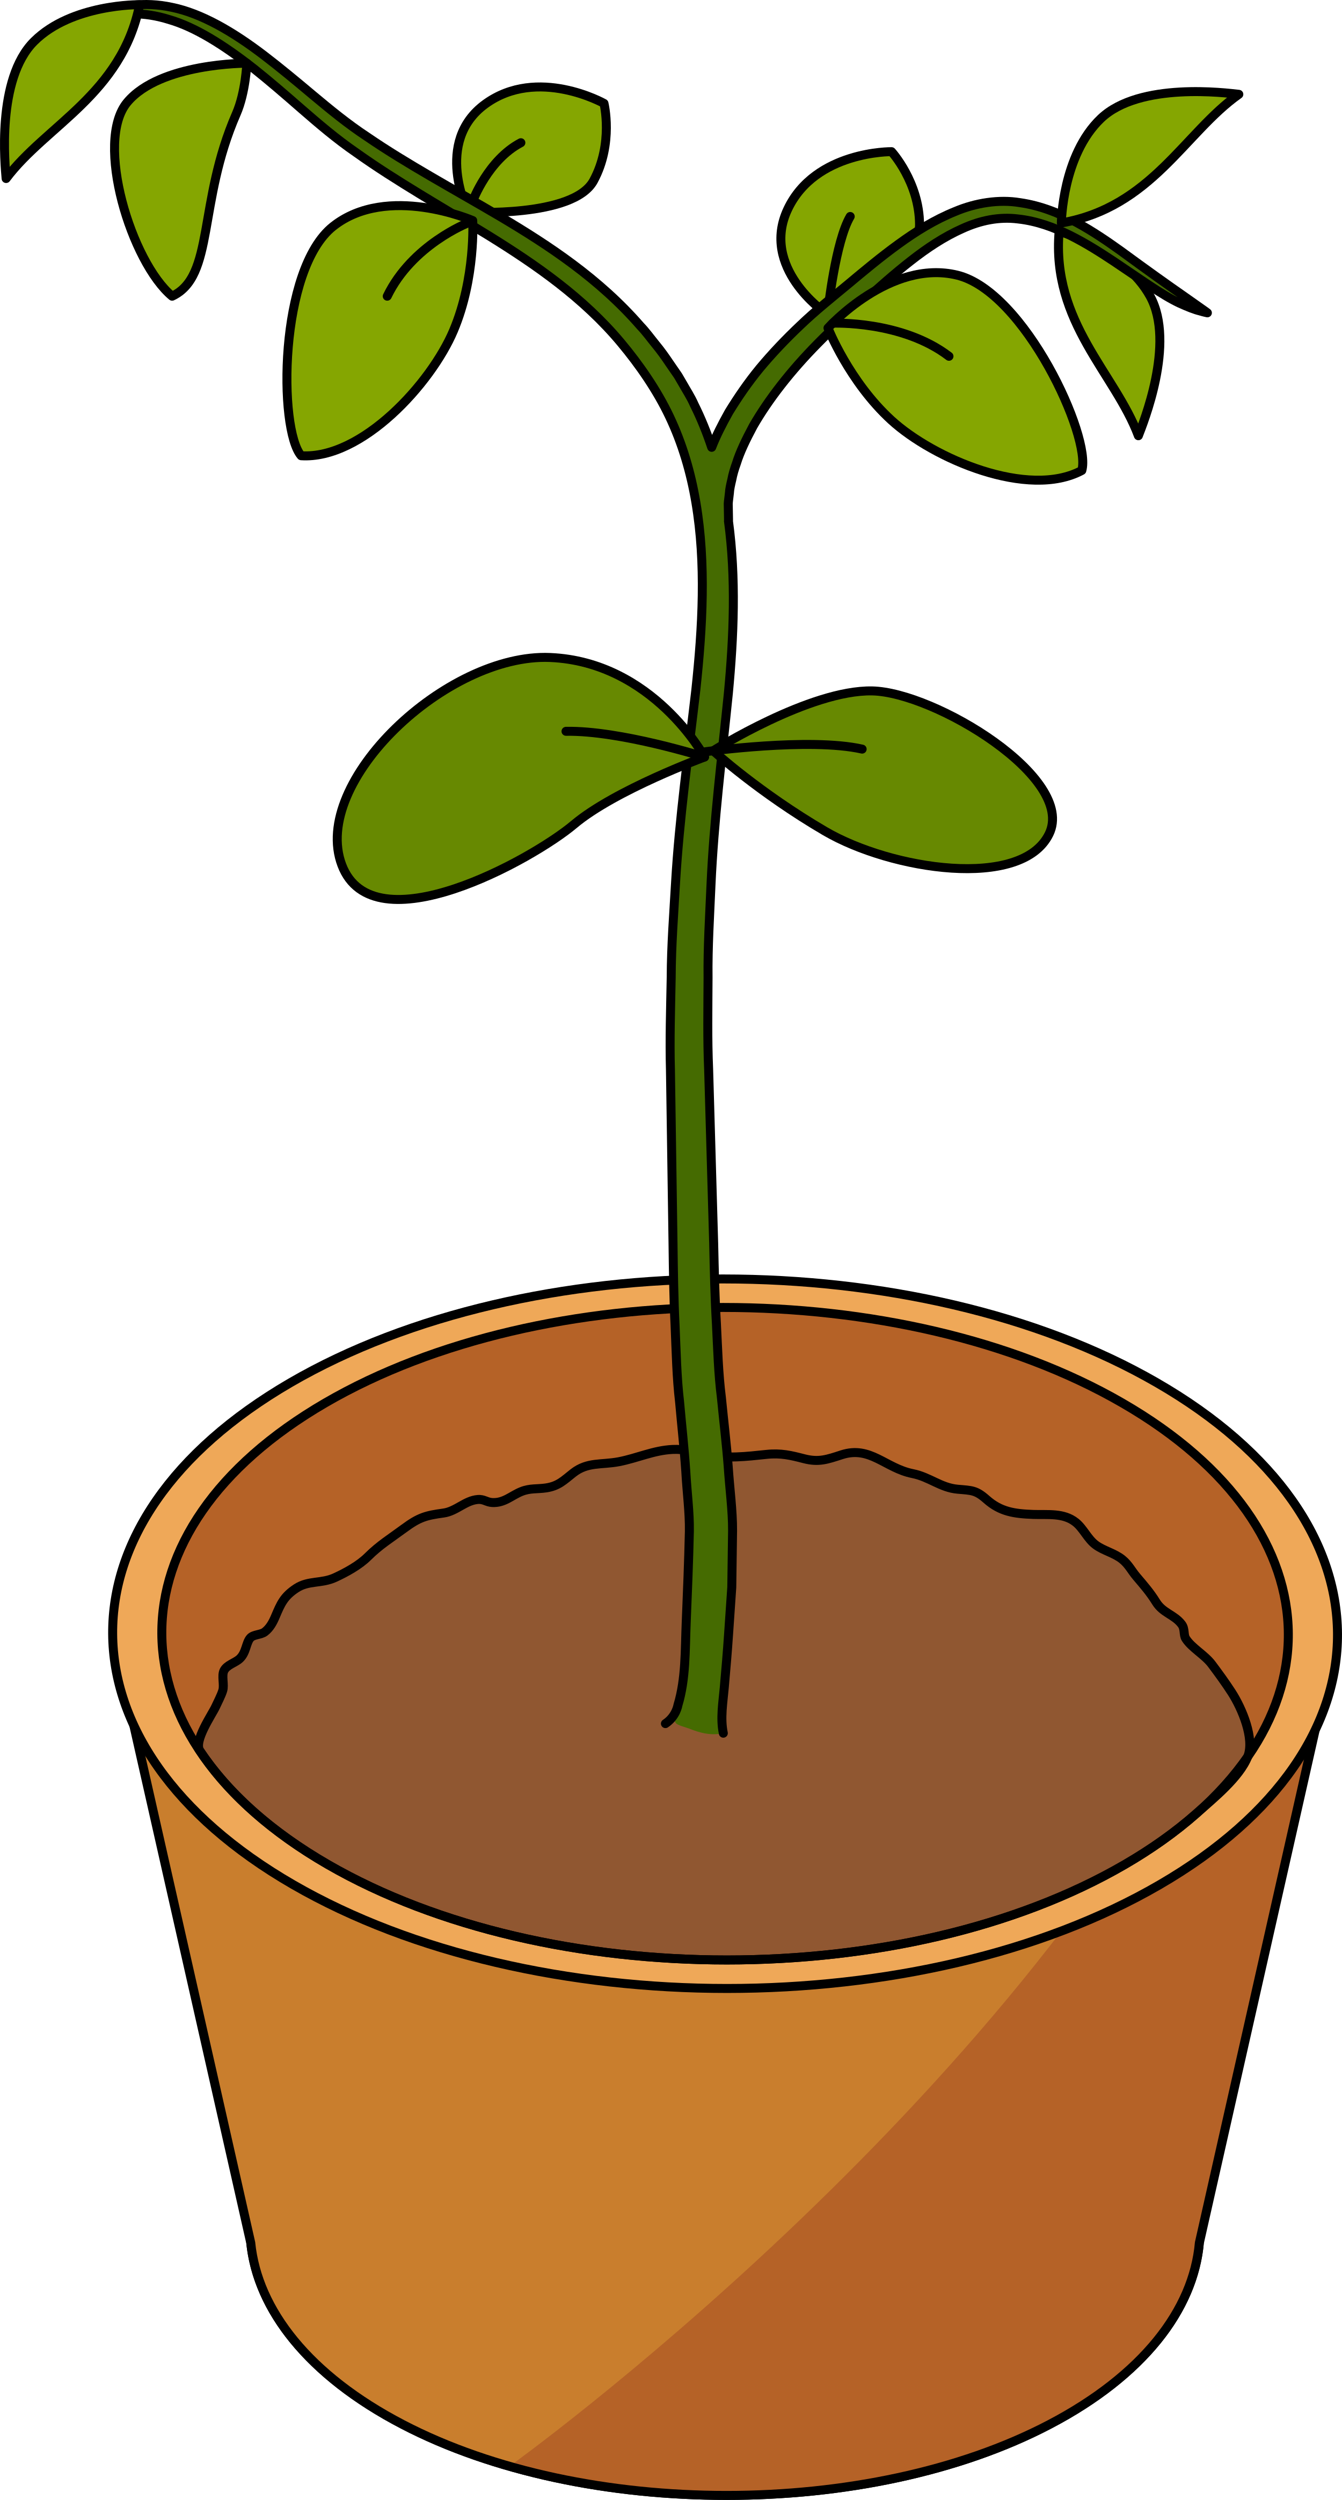
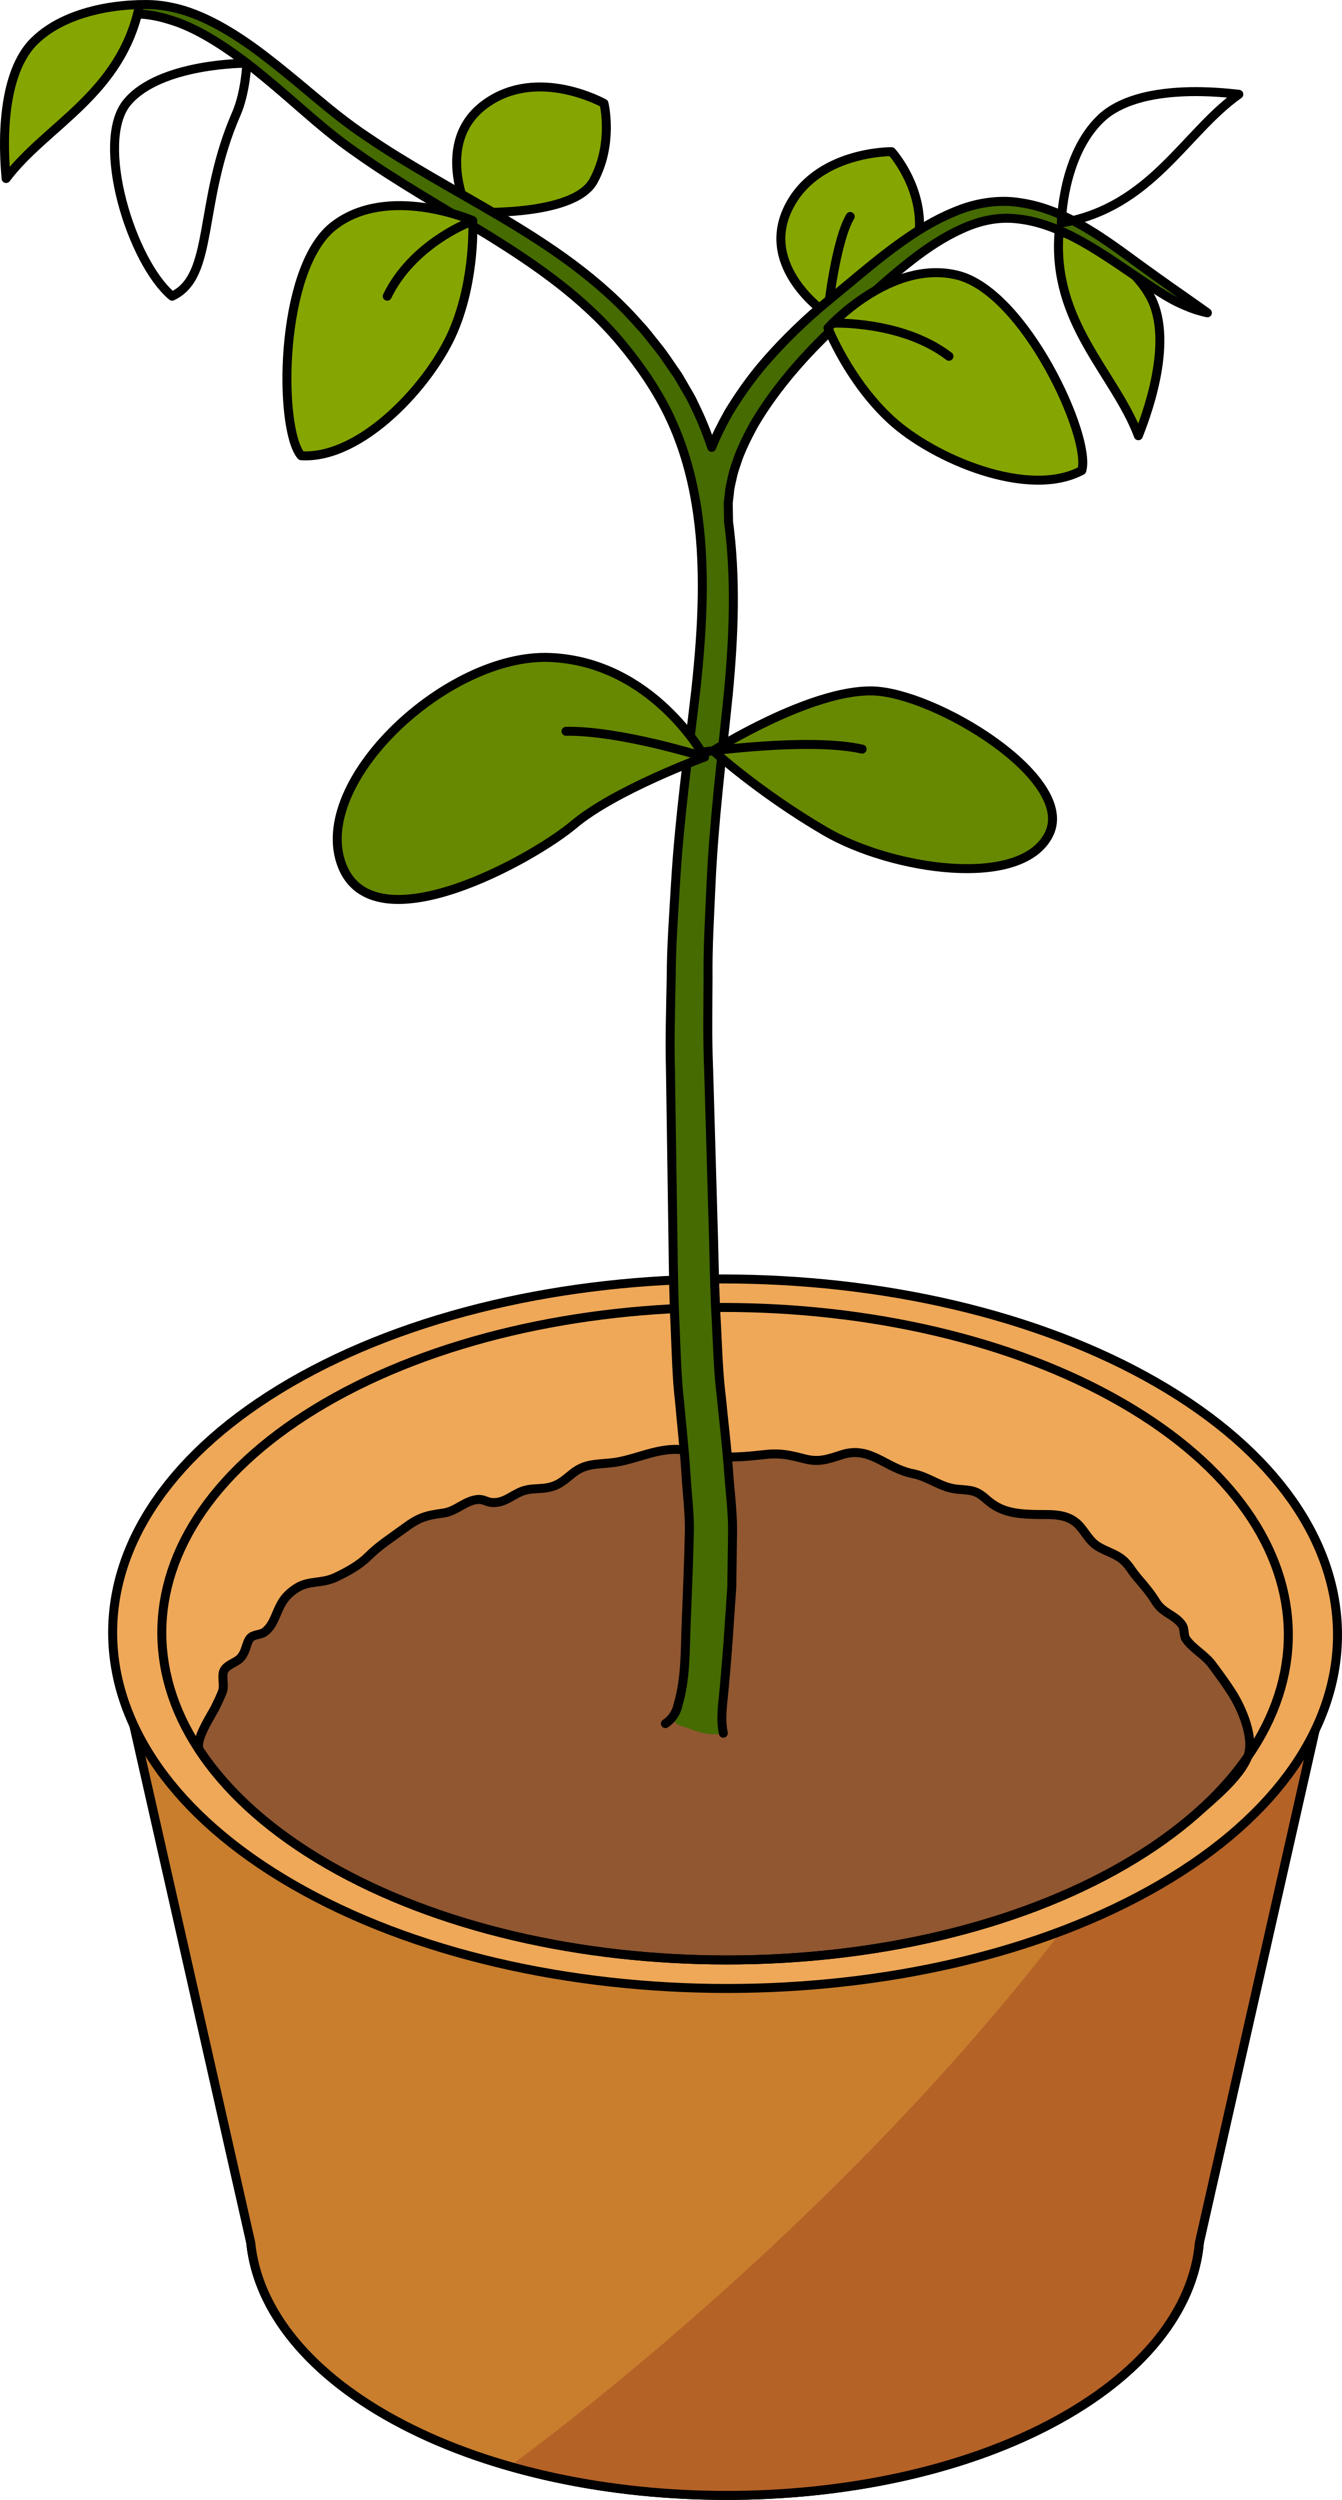
<svg xmlns="http://www.w3.org/2000/svg" version="1.1" id="Layer_1" x="0px" y="0px" width="149.495px" height="278.467px" viewBox="0 0 149.495 278.467" enable-background="new 0 0 149.495 278.467" xml:space="preserve">
  <g>
    <g>
      <g>
        <g enable-background="new    ">
          <g>
            <path fill="none" stroke="#000000" stroke-linecap="round" stroke-linejoin="round" stroke-miterlimit="10" d="       M119.475,228.027c-21.099-12.761-56.708-12.768-77.667,0c-20.079,12.23-18.008,31.067,3.048,42.032       c20.247,10.545,51.933,10.545,72.058,0C137.855,259.086,139.695,240.256,119.475,228.027" />
            <path fill="#C97E2D" d="M148.929,181.984H12.599l15.334,67.849l0,0c0.754,7.5,6.5,14.798,16.923,20.227       c20.247,10.545,51.933,10.545,72.058,0c10.364-5.43,16.028-12.729,16.692-20.227l0,0L148.929,181.984z" />
            <path fill="#B56227" d="M56.759,274.72c19.371,5.535,43.648,3.987,60.154-4.661c10.364-5.43,16.028-12.729,16.692-20.227       l15.323-67.849h-7.555c-1.599,1.401-3.272,2.912-5.028,4.548C112.484,234.77,56.781,274.704,56.759,274.72z" />
            <path fill="none" stroke="#000000" stroke-linecap="round" stroke-linejoin="round" stroke-miterlimit="10" d="       M148.929,181.984H12.599l15.334,67.849l0,0c0.754,7.5,6.5,14.798,16.923,20.227c20.247,10.545,51.933,10.545,72.058,0       c10.364-5.43,16.028-12.729,16.692-20.227l0,0L148.929,181.984z" />
          </g>
        </g>
      </g>
      <g>
        <g enable-background="new    ">
          <g>
            <path fill="#EFA858" stroke="#000000" stroke-linecap="round" stroke-linejoin="round" stroke-miterlimit="10" d="       M128.873,154.025c-26.688-15.41-69.996-15.416-96.527,0c-26.527,15.421-26.371,40.502,0.315,55.911       c26.706,15.418,69.998,15.418,96.528,0S155.578,169.442,128.873,154.025" />
          </g>
        </g>
      </g>
      <g>
        <g enable-background="new    ">
          <g>
-             <path fill="#B56227" d="M125.011,156.272c-24.547-14.173-64.377-14.181-88.776,0c-24.399,14.18-24.255,37.248,0.288,51.419       c24.562,14.179,64.378,14.179,88.776,0C149.702,193.512,149.571,170.447,125.011,156.272" />
-           </g>
+             </g>
        </g>
      </g>
      <path fill="#905731" d="M22.259,195.011c3.077,4.623,7.821,8.961,14.264,12.68c24.562,14.179,64.378,14.179,88.776,0    c2.836-1.648,5.544-3.531,8-5.705c1.819-1.608,4.796-4.004,5.702-6.328c0.778-1.997-0.642-5.348-1.8-7.143    c-0.688-1.063-1.456-2.119-2.214-3.13c-0.789-1.054-2.232-1.812-2.895-2.854c-0.279-0.439-0.066-1.082-0.461-1.6    c-0.819-1.081-2.084-1.236-2.845-2.469c-0.673-1.088-1.37-1.88-2.177-2.831c-0.571-0.673-0.871-1.339-1.58-1.917    c-0.884-0.721-2.079-0.965-2.967-1.619c-0.912-0.675-1.375-1.842-2.235-2.525c-1.354-1.074-3.098-0.816-4.723-0.874    c-2.131-0.077-3.66-0.302-5.205-1.672c-1.173-1.04-1.633-0.998-3.218-1.137c-1.889-0.164-3.133-1.365-5.008-1.737    c-3.054-0.608-4.725-3.133-7.911-2.102c-1.619,0.524-2.556,0.866-4.198,0.441c-1.469-0.38-2.565-0.648-4.158-0.484    c-2.311,0.24-4.428,0.51-6.735,0.005c-1.308-0.286-2.39-0.618-3.75-0.554c-2.128,0.102-3.936,0.974-5.983,1.367    c-1.959,0.372-3.49,0.003-5.086,1.253c-1.041,0.819-1.635,1.463-3.034,1.668c-0.979,0.143-1.771,0.013-2.726,0.396    c-1.118,0.444-1.912,1.3-3.248,1.232c-0.652-0.035-0.923-0.396-1.618-0.341c-1.397,0.11-2.405,1.313-3.804,1.508    c-1.953,0.268-2.712,0.461-4.396,1.705c-1.529,1.13-2.735,1.857-4.052,3.166c-0.957,0.95-2.412,1.748-3.655,2.321    c-1.52,0.698-2.942,0.292-4.308,1.184c-1.397,0.915-1.735,1.741-2.331,3.14c-0.273,0.644-0.605,1.285-1.187,1.73    c-0.426,0.325-1.243,0.274-1.599,0.656c-0.491,0.532-0.461,1.659-1.194,2.33c-0.513,0.471-1.431,0.68-1.749,1.323    c-0.288,0.584,0.057,1.583-0.137,2.22c-0.166,0.551-0.559,1.288-0.779,1.773C23.64,190.964,21.548,193.947,22.259,195.011z" />
      <path fill="none" stroke="#000000" stroke-linecap="round" stroke-linejoin="round" stroke-miterlimit="10" d="M22.259,195.011    c3.077,4.623,7.821,8.961,14.264,12.68c24.562,14.179,64.378,14.179,88.776,0c2.836-1.648,5.544-3.531,8-5.705    c1.819-1.608,4.796-4.004,5.702-6.328c0.778-1.997-0.642-5.348-1.8-7.143c-0.688-1.063-1.456-2.119-2.214-3.13    c-0.789-1.054-2.232-1.812-2.895-2.854c-0.279-0.439-0.066-1.082-0.461-1.6c-0.819-1.081-2.084-1.236-2.845-2.469    c-0.673-1.088-1.37-1.88-2.177-2.831c-0.571-0.673-0.871-1.339-1.58-1.917c-0.884-0.721-2.079-0.965-2.967-1.619    c-0.912-0.675-1.375-1.842-2.235-2.525c-1.354-1.074-3.098-0.816-4.723-0.874c-2.131-0.077-3.66-0.302-5.205-1.672    c-1.173-1.04-1.633-0.998-3.218-1.137c-1.889-0.164-3.133-1.365-5.008-1.737c-3.054-0.608-4.725-3.133-7.911-2.102    c-1.619,0.524-2.556,0.866-4.198,0.441c-1.469-0.38-2.565-0.648-4.158-0.484c-2.311,0.24-4.428,0.51-6.735,0.005    c-1.308-0.286-2.39-0.618-3.75-0.554c-2.128,0.102-3.936,0.974-5.983,1.367c-1.959,0.372-3.49,0.003-5.086,1.253    c-1.041,0.819-1.635,1.463-3.034,1.668c-0.979,0.143-1.771,0.013-2.726,0.396c-1.118,0.444-1.912,1.3-3.248,1.232    c-0.652-0.035-0.923-0.396-1.618-0.341c-1.397,0.11-2.405,1.313-3.804,1.508c-1.953,0.268-2.712,0.461-4.396,1.705    c-1.529,1.13-2.735,1.857-4.052,3.166c-0.957,0.95-2.412,1.748-3.655,2.321c-1.52,0.698-2.942,0.292-4.308,1.184    c-1.397,0.915-1.735,1.741-2.331,3.14c-0.273,0.644-0.605,1.285-1.187,1.73c-0.426,0.325-1.243,0.274-1.599,0.656    c-0.491,0.532-0.461,1.659-1.194,2.33c-0.513,0.471-1.431,0.68-1.749,1.323c-0.288,0.584,0.057,1.583-0.137,2.22    c-0.166,0.551-0.559,1.288-0.779,1.773C23.64,190.964,21.548,193.947,22.259,195.011z" />
      <g>
        <g enable-background="new    ">
          <g>
            <path fill="none" stroke="#000000" stroke-linecap="round" stroke-linejoin="round" stroke-miterlimit="10" d="       M125.011,156.272c-24.547-14.173-64.377-14.181-88.776,0c-24.399,14.18-24.255,37.248,0.288,51.419       c24.562,14.179,64.378,14.179,88.776,0C149.702,193.512,149.571,170.447,125.011,156.272" />
          </g>
        </g>
      </g>
    </g>
    <g>
      <path fill="#85A601" d="M117.984,25.773c0,0,7.268,2.004,10.138,7.23c2.871,5.224-0.813,14.236-1.31,15.534    C124.213,41.595,117.114,35.93,117.984,25.773z" />
      <path fill="none" stroke="#000000" stroke-linecap="round" stroke-linejoin="round" stroke-miterlimit="10" d="M117.984,25.773    c0,0,7.268,2.004,10.138,7.23c2.871,5.224-0.813,14.236-1.31,15.534C124.213,41.595,117.114,35.93,117.984,25.773z" />
      <path fill="#85A601" d="M52.151,23.626c0,0,11.72,0.66,13.971-3.492c2.252-4.154,1.16-8.617,1.16-8.617s-7.394-4.164-13.215,0.066    C48.246,15.813,52.151,23.626,52.151,23.626z" />
-       <path fill="none" stroke="#000000" stroke-linecap="round" stroke-linejoin="round" stroke-miterlimit="10" d="M52.676,22.357    c0,0,1.699-4.549,5.347-6.46" />
      <path fill="none" stroke="#000000" stroke-linecap="round" stroke-linejoin="round" stroke-miterlimit="10" d="M52.151,23.626    c0,0,11.72,0.66,13.971-3.492c2.252-4.154,1.16-8.617,1.16-8.617s-7.394-4.164-13.215,0.066    C48.246,15.813,52.151,23.626,52.151,23.626z" />
      <path fill="#85A601" d="M91.856,34.781c0,0,10.599-5.047,10.579-9.77c-0.02-4.727-3.12-8.117-3.12-8.117    s-8.484-0.104-11.561,6.402C84.677,29.801,91.856,34.781,91.856,34.781z" />
      <path fill="none" stroke="#000000" stroke-linecap="round" stroke-linejoin="round" stroke-miterlimit="10" d="M92.235,34.593    c0,0,0.837-7.709,2.477-10.479" />
      <path fill="none" stroke="#000000" stroke-linecap="round" stroke-linejoin="round" stroke-miterlimit="10" d="M91.856,34.781    c0,0,10.599-5.047,10.579-9.77c-0.02-4.727-3.12-8.117-3.12-8.117s-8.484-0.104-11.561,6.402    C84.677,29.801,91.856,34.781,91.856,34.781z" />
      <g>
        <path fill="#456B01" d="M133.795,34.337c-0.452-0.319-1.118-0.788-1.964-1.385c-1.69-1.174-4.076-2.874-6.972-4.999     c-1.459-1.042-3.07-2.161-4.917-3.163c-1.829-0.993-3.974-1.882-6.325-2.217c-2.336-0.391-4.951,0.026-7.202,0.979     c-2.292,0.925-4.399,2.232-6.362,3.663c-1.967,1.426-3.822,2.977-5.607,4.47c-1.771,1.468-3.63,2.957-5.273,4.532     c-1.656,1.565-3.18,3.175-4.53,4.795c-1.341,1.631-2.474,3.299-3.448,4.892c-0.764,1.365-1.426,2.667-1.914,3.924     c-0.545-1.634-1.186-3.232-1.952-4.764c-0.361-0.831-0.864-1.59-1.304-2.374l-0.34-0.582c-0.07-0.114-0.083-0.156-0.2-0.331     l-0.183-0.263l-0.729-1.058c-0.472-0.703-0.969-1.406-1.549-2.104c-0.561-0.688-1.086-1.421-1.688-2.042     c-4.584-5.279-10.244-8.992-15.563-12.152c-5.355-3.156-10.465-5.896-14.857-8.909c-2.211-1.454-4.17-3.077-6.043-4.639     c-1.875-1.577-3.683-3.077-5.443-4.423C25.917,3.5,22.423,1.49,19.179,0.823c-3.237-0.711-5.871-0.119-7.437,0.547     c-0.793,0.322-1.344,0.696-1.729,0.901c-0.377,0.22-0.57,0.332-0.57,0.332S9.66,2.533,10.077,2.4     c0.426-0.107,1.007-0.393,1.814-0.569c1.613-0.352,4.058-0.562,6.935,0.343c2.896,0.832,6.079,2.825,9.466,5.482     c1.69,1.346,3.438,2.854,5.29,4.473c1.863,1.616,3.856,3.335,6.116,4.886c4.439,3.169,9.576,6.053,14.792,9.265     c5.19,3.221,10.505,6.882,14.688,11.901c2.037,2.437,4.012,5.284,5.402,8.22c1.421,2.985,2.379,6.235,2.944,9.597     c1.139,6.742,0.745,13.835-0.014,20.888c-0.813,7.024-1.833,14.288-2.252,21.388c-0.205,3.559-0.479,7.083-0.488,10.589     c-0.064,3.496-0.179,6.971-0.084,10.321c0.101,6.731,0.196,13.24,0.288,19.411c0.039,3.088,0.081,6.096,0.229,9.068     c0.124,2.952,0.186,5.833,0.5,8.487c0.237,2.693,0.523,5.222,0.691,7.723c0.129,2.368,0.434,4.589,0.4,6.719     c-0.078,3.398-0.213,6.794-0.354,10.189c-0.127,3.042-0.029,6.225-0.922,9.163c-0.178,0.593-0.679,1.395-0.236,1.985     c0.2,0.264,1.099,0.469,1.418,0.596c1.28,0.511,2.482,0.838,3.874,0.539c-0.347-1.667-0.038-3.423,0.107-5.092     c0.173-1.969,0.345-3.937,0.476-5.908c0.108-1.585,0.229-3.34,0.359-5.252c0.027-1.939,0.057-4.04,0.088-6.282     c0.013-2.244-0.32-4.659-0.488-7.186c-0.18-2.397-0.496-4.997-0.756-7.666c-0.343-2.696-0.412-5.429-0.558-8.276     c-0.166-2.826-0.235-5.822-0.303-8.904c-0.179-6.167-0.368-12.672-0.562-19.401c-0.145-3.379-0.078-6.751-0.064-10.181     c-0.041-3.428,0.179-6.901,0.33-10.403c0.313-7.02,1.194-14.009,1.93-21.26c0.601-6.338,0.872-12.839,0.012-19.221     c0-0.02,0.01-0.037,0.01-0.057c0,0-0.005-0.298-0.015-0.854c-0.005-0.278-0.012-0.621-0.019-1.025     c0.023-0.367,0.088-0.735,0.131-1.178c0.02-0.427,0.138-0.94,0.27-1.5c0.103-0.562,0.28-1.16,0.508-1.793     c0.395-1.279,1.07-2.669,1.865-4.156c1.688-2.939,4.169-6.147,7.231-9.243c1.521-1.565,3.212-3.017,4.989-4.595     c1.747-1.57,3.491-3.133,5.324-4.562c1.825-1.432,3.75-2.711,5.773-3.607c2.027-0.924,4.109-1.334,6.194-1.07     c2.078,0.226,4.011,0.938,5.794,1.824c1.777,0.885,3.385,1.917,4.859,2.893c2.943,1.964,5.38,3.746,7.298,4.647     c0.962,0.442,1.738,0.744,2.296,0.876c0.545,0.161,0.844,0.216,0.844,0.216S134.259,34.65,133.795,34.337z" />
        <path fill="none" stroke="#000000" stroke-linecap="round" stroke-linejoin="round" stroke-miterlimit="10" d="M80.576,193.063     c-0.347-1.667-0.038-3.423,0.107-5.092c0.173-1.969,0.345-3.937,0.476-5.908c0.108-1.585,0.229-3.34,0.359-5.252     c0.027-1.939,0.057-4.04,0.088-6.282c0.013-2.244-0.32-4.659-0.488-7.186c-0.18-2.397-0.496-4.997-0.756-7.666     c-0.343-2.696-0.412-5.429-0.558-8.276c-0.166-2.826-0.235-5.822-0.303-8.904c-0.179-6.167-0.368-12.672-0.562-19.401     c-0.145-3.379-0.078-6.751-0.064-10.181c-0.041-3.428,0.179-6.901,0.33-10.403c0.313-7.02,1.194-14.009,1.93-21.26     c0.601-6.338,0.872-12.839,0.012-19.221c0-0.02,0.01-0.037,0.01-0.057c0,0-0.005-0.298-0.015-0.854     c-0.005-0.278-0.012-0.621-0.019-1.025c0.023-0.367,0.088-0.735,0.131-1.178c0.02-0.427,0.138-0.94,0.27-1.5     c0.103-0.562,0.28-1.16,0.508-1.793c0.395-1.279,1.07-2.669,1.865-4.156c1.688-2.939,4.169-6.147,7.231-9.243     c1.521-1.565,3.212-3.017,4.989-4.595c1.747-1.57,3.491-3.133,5.324-4.562c1.825-1.432,3.75-2.711,5.773-3.607     c2.027-0.924,4.109-1.334,6.194-1.07c2.078,0.226,4.011,0.938,5.794,1.824c1.777,0.885,3.385,1.917,4.859,2.893     c2.943,1.964,5.38,3.746,7.298,4.647c0.962,0.442,1.738,0.744,2.296,0.876c0.545,0.161,0.844,0.216,0.844,0.216     s-0.241-0.196-0.705-0.509c-0.452-0.319-1.118-0.788-1.964-1.385c-1.69-1.174-4.076-2.874-6.972-4.999     c-1.459-1.042-3.07-2.161-4.917-3.163c-1.829-0.993-3.974-1.882-6.325-2.217c-2.336-0.391-4.951,0.026-7.202,0.979     c-2.292,0.925-4.399,2.232-6.362,3.663c-1.967,1.426-3.822,2.977-5.607,4.47c-1.771,1.468-3.63,2.957-5.273,4.532     c-1.656,1.565-3.18,3.175-4.53,4.795c-1.341,1.631-2.474,3.299-3.448,4.892c-0.764,1.365-1.426,2.667-1.914,3.924     c-0.545-1.634-1.186-3.232-1.952-4.764c-0.361-0.831-0.864-1.59-1.304-2.374l-0.34-0.582c-0.07-0.114-0.083-0.156-0.2-0.331     l-0.183-0.263l-0.729-1.058c-0.472-0.703-0.969-1.406-1.549-2.104c-0.561-0.688-1.086-1.421-1.688-2.042     c-4.584-5.279-10.244-8.992-15.563-12.152c-5.355-3.156-10.465-5.896-14.857-8.909c-2.211-1.454-4.17-3.077-6.043-4.639     c-1.875-1.577-3.683-3.077-5.443-4.423C25.917,3.5,22.423,1.49,19.179,0.823c-3.237-0.711-5.871-0.119-7.437,0.547     c-0.793,0.322-1.344,0.696-1.729,0.901c-0.377,0.22-0.57,0.332-0.57,0.332S9.66,2.533,10.077,2.4     c0.426-0.107,1.007-0.393,1.814-0.569c1.613-0.352,4.058-0.562,6.935,0.343c2.896,0.832,6.079,2.825,9.466,5.482     c1.69,1.346,3.438,2.854,5.29,4.473c1.863,1.616,3.856,3.335,6.116,4.886c4.439,3.169,9.576,6.053,14.792,9.265     c5.19,3.221,10.505,6.882,14.688,11.901c2.037,2.437,4.012,5.284,5.402,8.22c1.421,2.985,2.379,6.235,2.944,9.597     c1.139,6.742,0.745,13.835-0.014,20.888c-0.813,7.024-1.833,14.288-2.252,21.388c-0.205,3.559-0.479,7.083-0.488,10.589     c-0.064,3.496-0.179,6.971-0.084,10.321c0.101,6.731,0.196,13.24,0.288,19.411c0.039,3.088,0.081,6.096,0.229,9.068     c0.124,2.952,0.186,5.833,0.5,8.487c0.237,2.693,0.523,5.222,0.691,7.723c0.129,2.368,0.434,4.589,0.4,6.719     c-0.078,3.398-0.213,6.794-0.354,10.189c-0.127,3.042-0.029,6.225-0.922,9.163c0,0-0.192,1.256-1.391,2.052" />
        <path fill="#678901" d="M78.481,84.329c0,0-5.732-10.608-17.209-11.091c-11.477-0.483-26.698,13.858-23.194,23.117     c3.503,9.259,21.263-0.649,25.853-4.514C68.521,87.977,78.481,84.329,78.481,84.329z" />
        <path fill="none" stroke="#000000" stroke-linecap="round" stroke-linejoin="round" stroke-miterlimit="10" d="M78.481,84.329     c0,0-5.732-10.608-17.209-11.091c-11.477-0.483-26.698,13.858-23.194,23.117c3.503,9.259,21.263-0.649,25.853-4.514     C68.521,87.977,78.481,84.329,78.481,84.329z" />
        <path fill="#678901" d="M79.45,83.627c0,0,10.768-6.804,17.711-6.665c6.943,0.138,22.756,9.694,19.702,15.943     c-3.055,6.248-17.596,3.988-24.955-0.317C84.547,88.283,79.45,83.627,79.45,83.627z" />
        <path fill="none" stroke="#000000" stroke-linecap="round" stroke-linejoin="round" stroke-miterlimit="10" d="M79.45,83.627     c0,0,10.768-6.804,17.711-6.665c6.943,0.138,22.756,9.694,19.702,15.943c-3.055,6.248-17.596,3.988-24.955-0.317     C84.547,88.283,79.45,83.627,79.45,83.627z" />
        <path fill="none" stroke="#000000" stroke-linecap="round" stroke-linejoin="round" stroke-miterlimit="10" d="M78.481,84.329     c0,0-9.389-2.977-15.429-2.867" />
        <path fill="none" stroke="#000000" stroke-linecap="round" stroke-linejoin="round" stroke-miterlimit="10" d="M78.555,83.743     c0,0,11.619-1.622,17.485-0.298" />
      </g>
      <path fill="#85A601" d="M52.66,24.569c0,0-9.497-4.145-15.549,0.644s-6.103,22.601-3.56,25.552    c6.764,0.427,14.476-8.047,16.967-13.931S52.66,24.569,52.66,24.569z" />
      <path fill="none" stroke="#000000" stroke-linecap="round" stroke-linejoin="round" stroke-miterlimit="10" d="M52.12,24.835    c0,0-6.211,2.422-8.982,8.158" />
      <path fill="none" stroke="#000000" stroke-linecap="round" stroke-linejoin="round" stroke-miterlimit="10" d="M52.66,24.569    c0,0-9.497-4.145-15.549,0.644s-6.103,22.601-3.56,25.552c6.764,0.427,14.476-8.047,16.967-13.931S52.66,24.569,52.66,24.569z" />
      <path fill="#85A601" d="M92.235,36.54c0,0,6.91-7.722,14.406-5.887s14.955,18.01,13.871,21.752    c-5.973,3.202-16.511-1.293-21.226-5.604C94.572,42.487,92.235,36.54,92.235,36.54z" />
      <path fill="none" stroke="#000000" stroke-linecap="round" stroke-linejoin="round" stroke-miterlimit="10" d="M92.758,36    c0,0,7.7-0.326,12.955,3.687" />
      <path fill="none" stroke="#000000" stroke-linecap="round" stroke-linejoin="round" stroke-miterlimit="10" d="M92.235,36.54    c0,0,6.91-7.722,14.406-5.887s14.955,18.01,13.871,21.752c-5.973,3.202-16.511-1.293-21.226-5.604    C94.572,42.487,92.235,36.54,92.235,36.54z" />
      <path fill="#85A601" d="M15.555,0.524c0,0-7.538-0.121-11.762,4.086C-0.43,8.816,0.57,18.502,0.681,19.886    C5.127,13.956,13.534,10.517,15.555,0.524z" />
      <path fill="none" stroke="#000000" stroke-linecap="round" stroke-linejoin="round" stroke-miterlimit="10" d="M15.555,0.524    c0,0-7.538-0.121-11.762,4.086C-0.43,8.816,0.57,18.502,0.681,19.886C5.127,13.956,13.534,10.517,15.555,0.524z" />
-       <path fill="#85A601" d="M118.232,24.835c0,0,0.089-7.539,4.412-11.644c4.322-4.104,13.977-2.835,15.357-2.686    C131.949,14.786,128.277,23.093,118.232,24.835z" />
      <path fill="none" stroke="#000000" stroke-linecap="round" stroke-linejoin="round" stroke-miterlimit="10" d="M118.232,24.835    c0,0,0.089-7.539,4.412-11.644c4.322-4.104,13.977-2.835,15.357-2.686C131.949,14.786,128.277,23.093,118.232,24.835z" />
-       <path fill="#85A601" d="M27.496,7.042c0,0-9.628-0.058-13.318,4.343c-3.689,4.4,0.468,17.85,4.997,21.609    c4.824-2.163,2.817-10.401,7.151-20.324C27.369,10.279,27.496,7.042,27.496,7.042z" />
      <path fill="none" stroke="#000000" stroke-linecap="round" stroke-linejoin="round" stroke-miterlimit="10" d="M27.496,7.042    c0,0-9.628-0.058-13.318,4.343c-3.689,4.4,0.468,17.85,4.997,21.609c4.763-2.224,2.817-10.401,7.151-20.324    C27.369,10.279,27.496,7.042,27.496,7.042z" />
    </g>
  </g>
</svg>